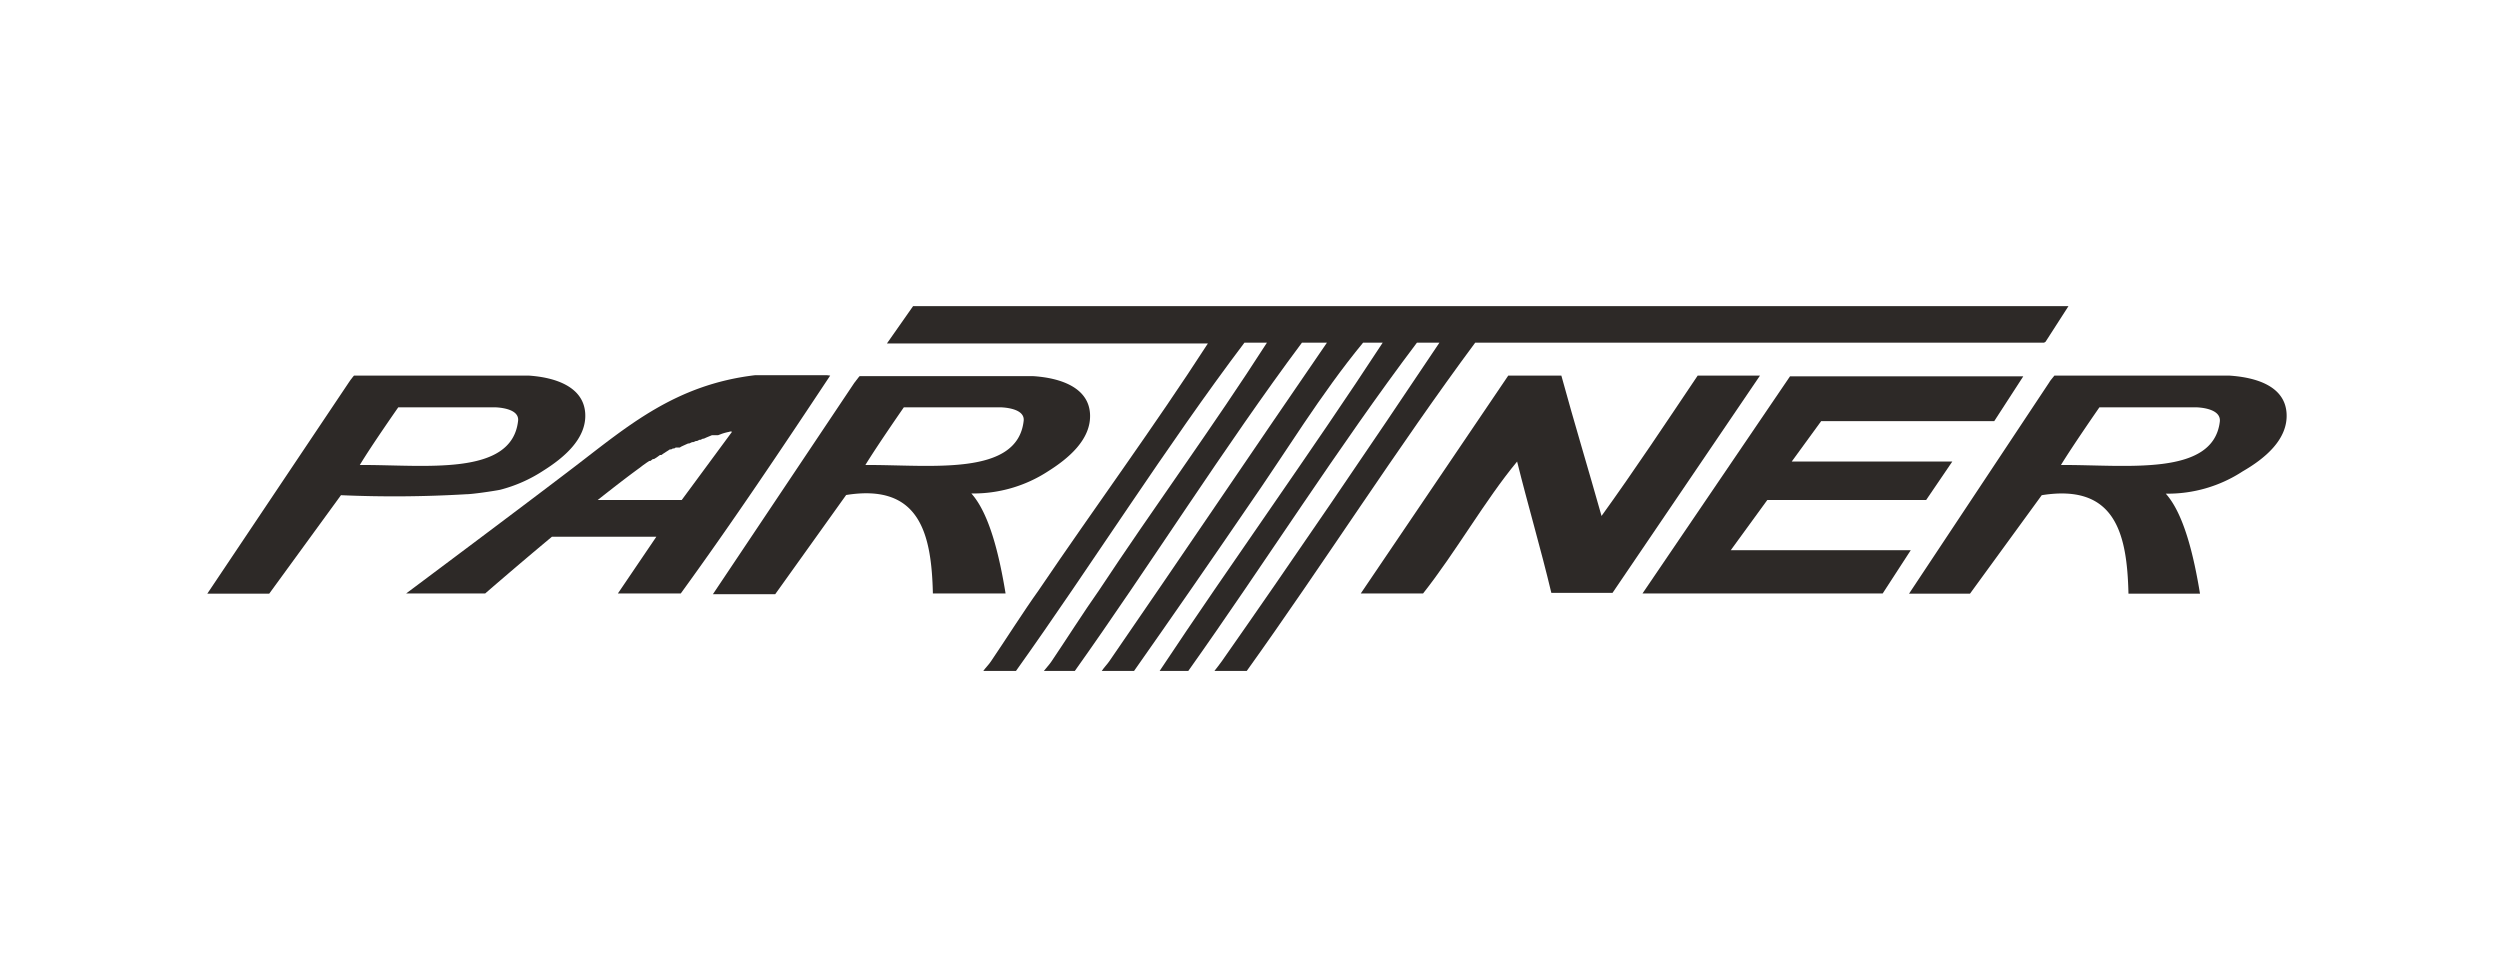
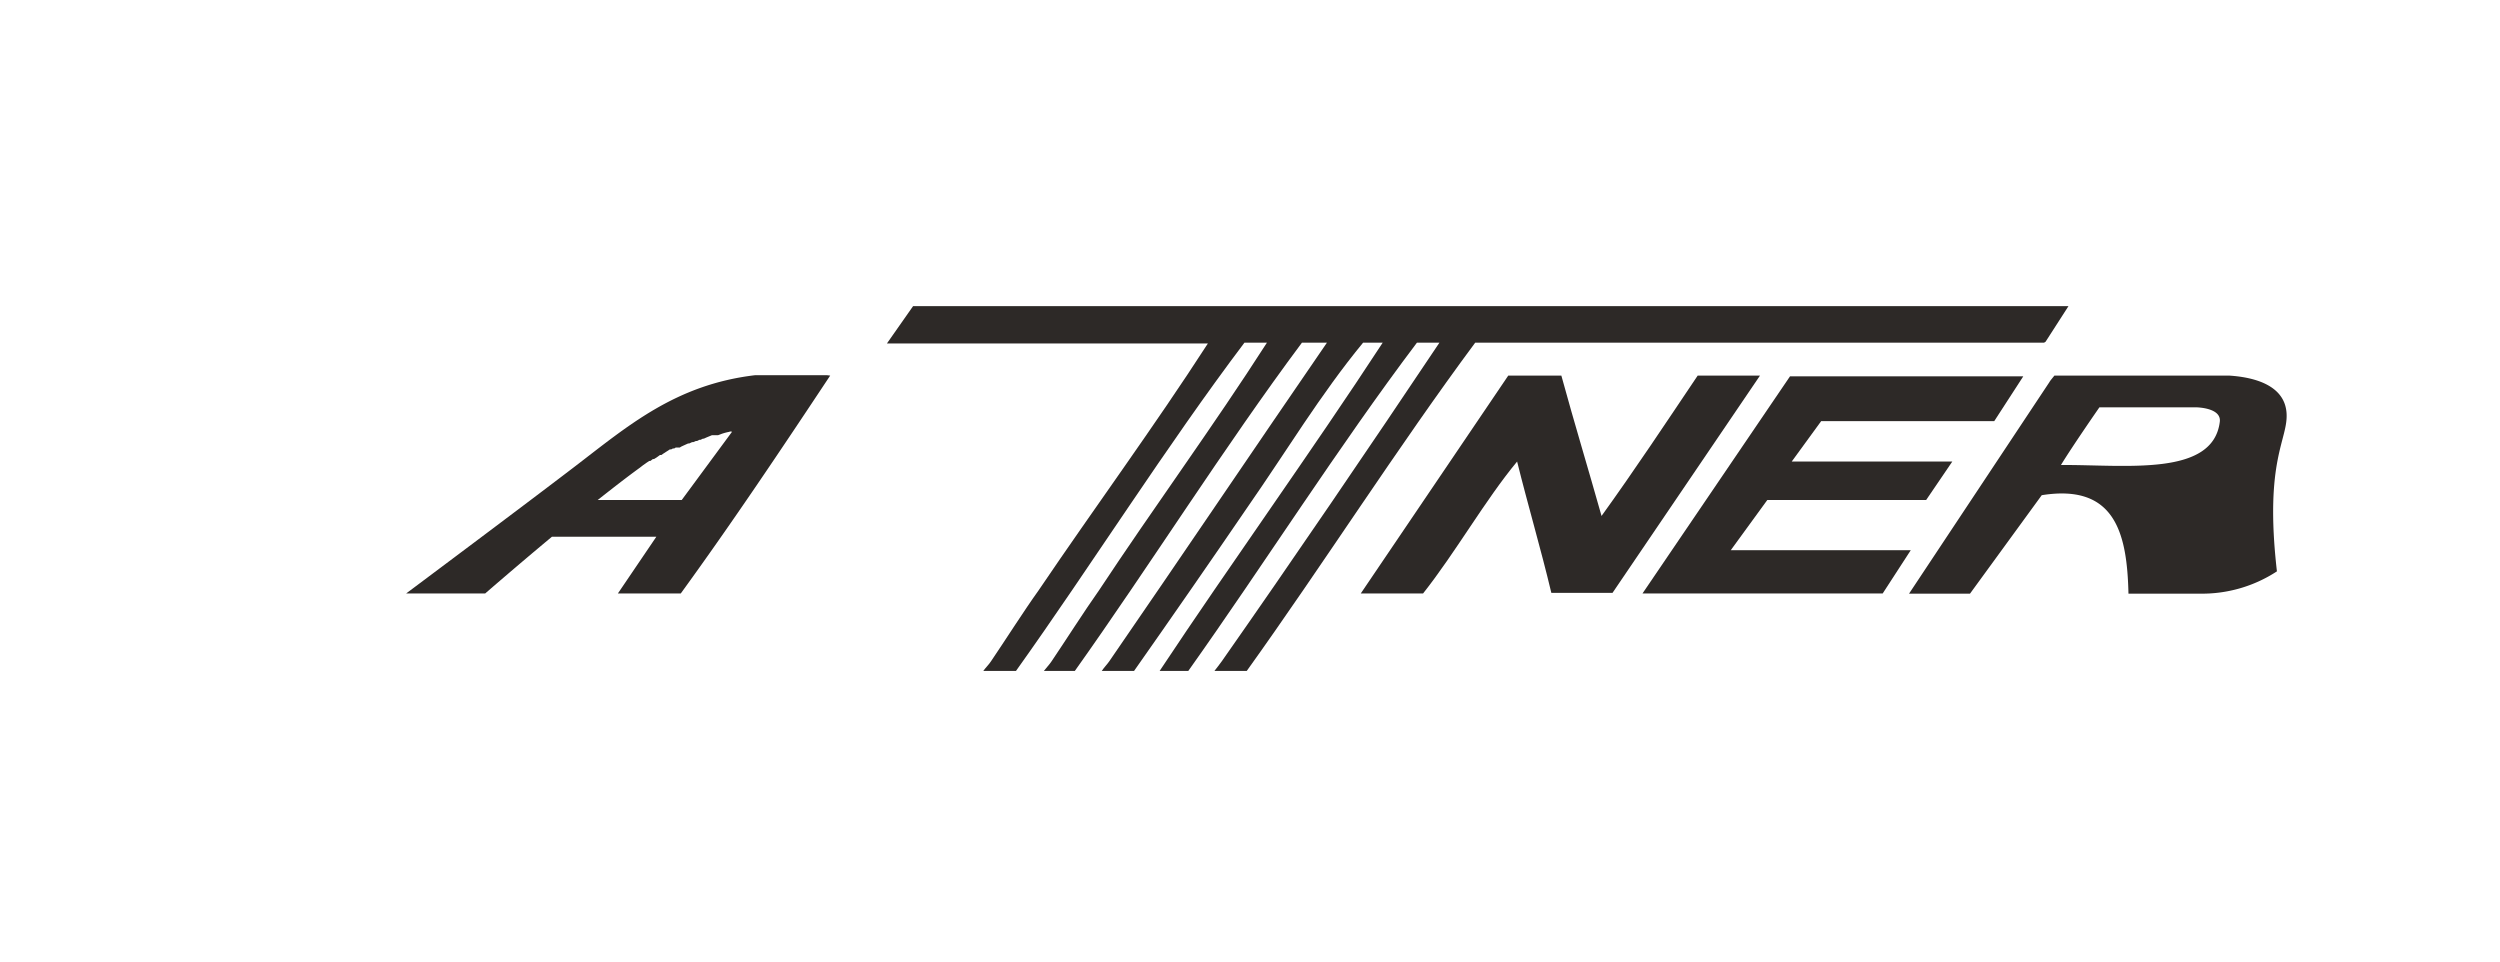
<svg xmlns="http://www.w3.org/2000/svg" id="Layer_2" data-name="Layer 2" viewBox="0 0 130 50">
  <defs>
    <style>.cls-1{fill:#2d2927;}</style>
  </defs>
  <title>todos</title>
  <path class="cls-1" d="M90.25,28.61H90L91.9,26h8.26l0,0,1.36-2s0,0,0,0H93.17l1.53-2.1h9l1.51-2.33H93.08L85.41,30.86H97.9l1.46-2.25Z" />
  <path class="cls-1" d="M91.52,19.53H88.28c-1.64,2.44-3.27,4.9-5,7.3-.69-2.45-1.42-4.85-2.09-7.3H78.43L70.76,30.86H74C75.7,28.71,77.23,26,78.89,24c.57,2.3,1.23,4.52,1.78,6.83h3.18Z" />
-   <path class="cls-1" d="M118.9,21.47c-.1-1.38-1.55-1.85-3-1.94l-.23,0h-4.45c-1.57,0-3.08,0-4.39,0l-.17.21s-.07.09-.09.13l-7.3,11h3.17l3.73-5.12h0a0,0,0,0,0,0,0c3.83-.61,4.44,2,4.51,5.12h3.72c-.32-1.95-.83-4.14-1.78-5.2a7.11,7.11,0,0,0,4-1.16C117.73,23.87,119,22.86,118.9,21.47Zm-3.47.46c-.35,2.87-4.89,2.23-8.26,2.25.61-1,2-3,2-3h5S115.52,21.18,115.43,21.93Z" />
-   <path class="cls-1" d="M52.29,30.86c-.32-1.95-.83-4.14-1.78-5.2a7.11,7.11,0,0,0,4-1.16c1-.63,2.26-1.64,2.17-3s-1.55-1.85-2.95-1.94l-.23,0H49.09c-1.57,0-3.08,0-4.39,0-.1.11-.1.13-.17.21a1.47,1.47,0,0,1-.1.13l-7.36,11h3.24L44,25.74h0a0,0,0,0,0,0,0c3.82-.61,4.44,2,4.51,5.12ZM45,24.18c.61-1,2-3,2-3h5s1.32,0,1.23.71C52.9,24.8,48.36,24.16,45,24.18Z" />
-   <path class="cls-1" d="M24.25,25.7c.3,0,1.4-.16,1.75-.23a7.5,7.5,0,0,0,2.26-1c1-.63,2.27-1.64,2.17-3s-1.55-1.85-2.95-1.94l-.23,0H22.81c-1.58,0-3.09,0-4.4,0-.1.11-.1.13-.17.21l-.09.13-7.37,11H14l3.73-5.12h0A63.45,63.45,0,0,0,24.25,25.7Zm-5.54-1.52c.6-1,2-3,2-3h5s1.32,0,1.23.71C26.61,24.8,22.07,24.16,18.71,24.18Z" />
+   <path class="cls-1" d="M118.9,21.47c-.1-1.38-1.55-1.85-3-1.94l-.23,0h-4.45c-1.57,0-3.08,0-4.39,0l-.17.21s-.07.09-.09.13l-7.3,11h3.17l3.73-5.12h0a0,0,0,0,0,0,0c3.83-.61,4.44,2,4.51,5.12h3.72a7.11,7.11,0,0,0,4-1.16C117.73,23.87,119,22.86,118.9,21.47Zm-3.47.46c-.35,2.87-4.89,2.23-8.26,2.25.61-1,2-3,2-3h5S115.52,21.18,115.43,21.93Z" />
  <path class="cls-1" d="M106.29,17.82l.08-.05,1.19-1.85s0,0,0,0H47.48l-1.36,1.94H62.81C60,22.21,56.93,26.38,54,30.71c-.72,1-1.79,2.68-2.47,3.68-.11.17-.28.33-.4.5h1.7c3.91-5.48,7.84-11.72,11.88-17.07h1.17C63.07,22.2,60,26.38,57.14,30.71c-.71,1-1.79,2.69-2.46,3.68-.11.17-.28.34-.4.5h1.61c3.89-5.47,7.81-11.71,11.81-17.07H69c-3.63,5.28-7.71,11.33-11.32,16.57-.11.16-.27.32-.39.5h1.68c1.87-2.66,4.06-5.82,5.91-8.53,2-2.87,3.79-5.86,6-8.54H71.9C68.23,23.44,64,29.31,60.3,34.89h1.49c3.9-5.49,7.85-11.72,11.89-17.07h1.17c-3.57,5.34-7.69,11.39-11.32,16.57-.11.16-.26.34-.38.5h1.68c3.92-5.47,7.88-11.68,11.88-17.07Z" />
  <path class="cls-1" d="M43,19.51H39.27c-4.15.49-6.62,2.64-9.38,4.75s-8.33,6.27-8.77,6.6h4.11s1.54-1.34,3.47-2.95h5.43l-2,2.95H35.4c2.68-3.69,5.23-7.5,7.77-11.33ZM35.45,26H31.08c.75-.59,1.49-1.17,2.18-1.67h0l.18-.14,0,0,.17-.12,0,0,.15-.1.06,0,.13-.1.06,0,.13-.08.07-.05.11-.08.07,0,.1-.07.08-.05.09-.06.08-.05.09-.06.07,0,.09-.05.07,0,.08-.05.07,0,.08,0,.06,0,.08-.05,0,0,.13-.06.22-.1.06,0,.15-.07.06,0,.14-.06.06,0,.12-.06.06,0,.12-.06.05,0,.13-.06h0l.29-.12h0l.09,0,0,0,.08,0h0l.08,0h0s0,0,.07,0h0l.16-.06h0a2.57,2.57,0,0,1,.4-.11c.14-.05.16,0,.16,0Z" />
</svg>